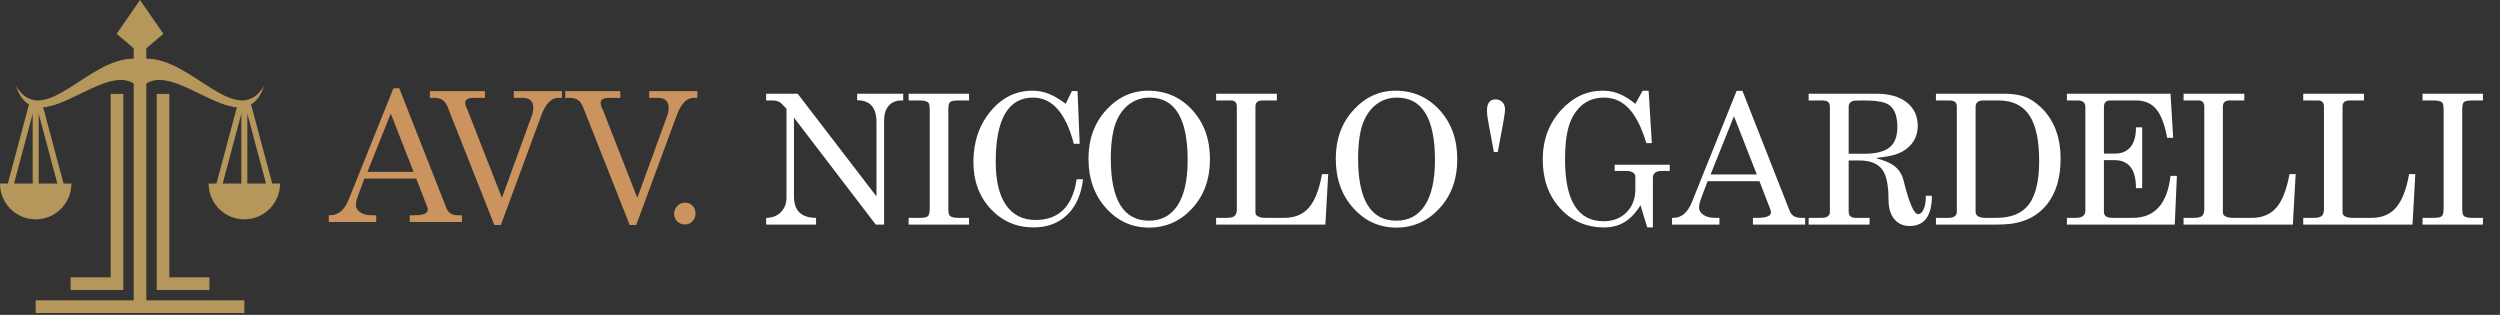
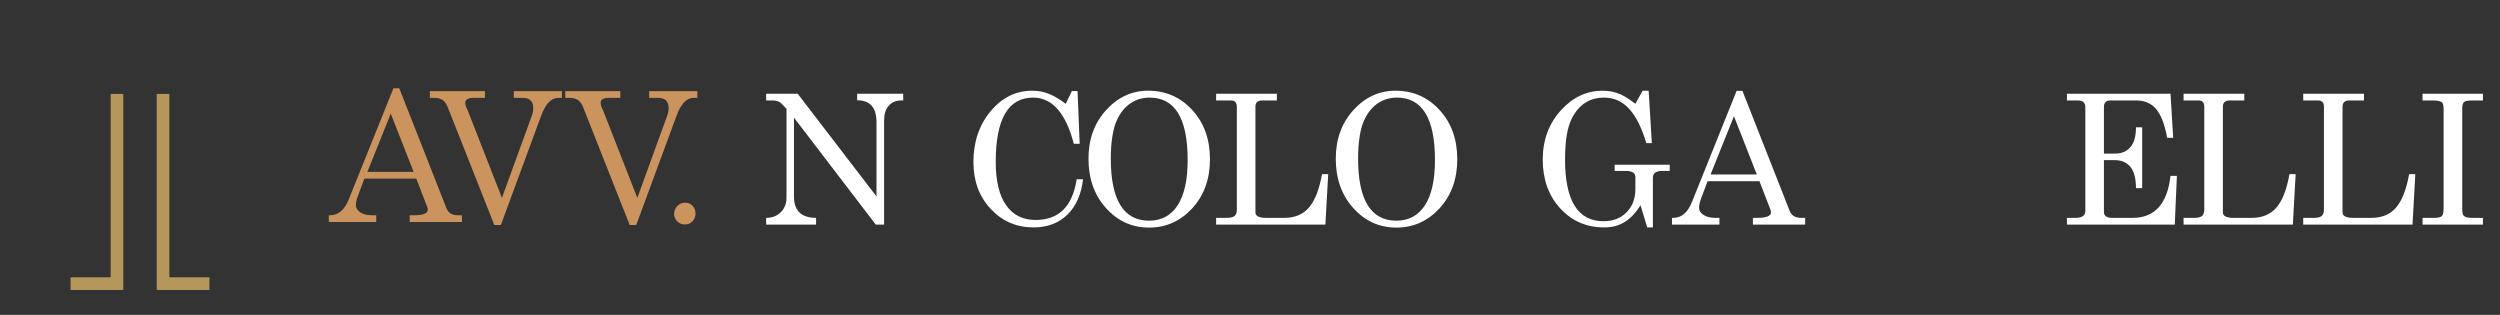
<svg xmlns="http://www.w3.org/2000/svg" xmlns:ns1="http://www.serif.com/" width="100%" height="100%" viewBox="0 0 397 50" version="1.1" xml:space="preserve" style="fill-rule:evenodd;clip-rule:evenodd;stroke-linejoin:round;stroke-miterlimit:2;">
  <rect x="0" y="0" width="397" height="50" fill="#333333" stroke="none" />
  <rect id="Tavola-da-disegno1" ns1:id="Tavola da disegno1" x="0" y="0" width="396.604" height="50" style="fill:none;" />
  <g id="Tavola-da-disegno11" ns1:id="Tavola da disegno1">
    <g>
      <g>
        <g>
          <path d="M17.577,14.916L17.577,44.034L11.213,44.034L11.213,46.047L19.584,46.047L19.584,14.916L17.577,14.916Z" style="fill:rgb(181,151,91);fill-rule:nonzero;" />
-           <path d="M43.227,29.148L39.867,16.577C40.71,16.084 41.417,15.169 41.937,13.666C37.531,20.7 30.604,9.258 23.238,9.318L23.238,7.666L25.951,5.372L22.235,0L18.519,5.372L21.232,7.666L21.232,9.318C13.866,9.258 6.939,20.7 2.534,13.667C3.054,15.17 3.761,16.086 4.604,16.578L1.244,29.149L0,29.149C0,32.287 2.537,34.832 5.668,34.832C8.799,34.832 11.336,32.288 11.336,29.149L10.092,29.149L6.855,17.036C11.317,16.707 17.548,10.889 21.232,13.264L21.232,47.697L5.668,47.697L5.668,49.709L38.801,49.709L38.801,47.697L23.238,47.697L23.238,13.264C26.922,10.889 33.153,16.706 37.615,17.035L34.377,29.148L33.133,29.148C33.133,32.286 35.67,34.831 38.801,34.831C41.932,34.831 44.469,32.287 44.469,29.148L43.227,29.148ZM5.193,29.149L2.228,29.149L5.193,18.056L5.193,29.149ZM9.108,29.149L6.143,29.149L6.143,18.056L9.108,29.149ZM38.326,29.149L35.361,29.149L38.326,18.056L38.326,29.149ZM39.277,29.149L39.277,18.056L42.242,29.149L39.277,29.149Z" style="fill:rgb(181,151,91);fill-rule:nonzero;" />
          <path d="M24.886,14.916L24.886,46.046L33.258,46.046L33.258,44.034L26.893,44.034L26.893,14.916L24.886,14.916Z" style="fill:rgb(181,151,91);fill-rule:nonzero;" />
        </g>
      </g>
      <g transform="matrix(2.402,0,0,2.402,-73.948,23.467)">
        <path d="M53.845,3.407L56.796,-3.934L57.182,-3.934L60.296,3.981C60.413,4.301 60.667,4.461 61.057,4.461L61.326,4.461L61.326,4.906L57.873,4.906L57.873,4.461L58.154,4.461C58.763,4.461 59.067,4.34 59.067,4.098C59.067,4.027 59.051,3.957 59.02,3.887L58.306,2.037L54.876,2.037L54.478,3.103C54.407,3.29 54.368,3.407 54.361,3.454C54.329,3.571 54.314,3.688 54.314,3.805C54.314,3.977 54.409,4.129 54.601,4.262C54.792,4.394 55.047,4.461 55.367,4.461L55.66,4.461L55.66,4.906L52.523,4.906L52.523,4.461L52.616,4.461C53.155,4.461 53.565,4.109 53.845,3.407ZM58.13,1.592L56.62,-2.259L55.075,1.592L58.13,1.592Z" style="fill:rgb(203,147,93);fill-rule:nonzero;" />
        <path d="M59.205,-3.301L59.205,-3.746L62.845,-3.746L62.845,-3.301L62.108,-3.301C61.733,-3.301 61.546,-3.192 61.546,-2.974C61.546,-2.903 61.558,-2.831 61.581,-2.757C61.605,-2.683 61.644,-2.595 61.698,-2.494L63.969,3.313L65.983,-2.224C66.022,-2.341 66.042,-2.474 66.042,-2.622C66.042,-3.075 65.807,-3.301 65.339,-3.301L64.754,-3.301L64.754,-3.746L67.938,-3.746L67.938,-3.301L67.692,-3.301C67.232,-3.301 66.857,-2.911 66.568,-2.131L63.899,5.105L63.466,5.105L60.41,-2.622C60.317,-2.872 60.2,-3.048 60.059,-3.149C59.919,-3.251 59.724,-3.301 59.474,-3.301L59.205,-3.301Z" style="fill:rgb(203,147,93);fill-rule:nonzero;" />
        <path d="M68.155,-3.301L68.155,-3.746L71.796,-3.746L71.796,-3.301L71.058,-3.301C70.684,-3.301 70.496,-3.192 70.496,-2.974C70.496,-2.903 70.508,-2.831 70.531,-2.757C70.555,-2.683 70.594,-2.595 70.648,-2.494L72.92,3.313L74.933,-2.224C74.972,-2.341 74.992,-2.474 74.992,-2.622C74.992,-3.075 74.758,-3.301 74.289,-3.301L73.704,-3.301L73.704,-3.746L76.888,-3.746L76.888,-3.301L76.643,-3.301C76.182,-3.301 75.807,-2.911 75.519,-2.131L72.849,5.105L72.416,5.105L69.361,-2.622C69.267,-2.872 69.15,-3.048 69.009,-3.149C68.869,-3.251 68.674,-3.301 68.424,-3.301L68.155,-3.301Z" style="fill:rgb(203,147,93);fill-rule:nonzero;" />
        <path d="M76.078,3.629C76.281,3.629 76.446,3.698 76.575,3.834C76.704,3.971 76.768,4.141 76.768,4.344C76.768,4.546 76.702,4.718 76.569,4.859C76.437,4.999 76.269,5.069 76.066,5.069C75.863,5.069 75.693,5.001 75.557,4.865C75.42,4.728 75.352,4.558 75.352,4.355C75.352,4.168 75.422,4 75.563,3.852C75.703,3.704 75.875,3.629 76.078,3.629Z" style="fill:rgb(203,147,93);fill-rule:nonzero;" />
      </g>
      <g transform="matrix(2.402,0,0,2.402,-4.748,23.88)">
        <path d="M52.628,-3.301L52.628,-3.746L54.712,-3.746L59.922,3.044L59.922,-1.873C59.922,-2.833 59.496,-3.313 58.645,-3.313L58.645,-3.746L61.689,-3.746L61.689,-3.301L61.572,-3.301C61.213,-3.301 60.932,-3.184 60.729,-2.95C60.526,-2.716 60.425,-2.392 60.425,-1.978L60.425,4.906L59.875,4.906L54.466,-2.166L54.466,3.044C54.466,3.988 54.954,4.461 55.929,4.461L55.929,4.906L52.628,4.906L52.628,4.461C53.026,4.461 53.35,4.336 53.6,4.086C53.849,3.836 53.974,3.512 53.974,3.114L53.974,-2.751C53.732,-3.001 53.607,-3.13 53.6,-3.137C53.459,-3.247 53.268,-3.301 53.026,-3.301L52.628,-3.301Z" style="fill:white;fill-rule:nonzero;" />
-         <path d="M62.049,-3.301L62.049,-3.746L66.042,-3.746L66.042,-3.301L65.363,-3.301C65.05,-3.301 64.857,-3.264 64.783,-3.19C64.709,-3.116 64.672,-2.958 64.672,-2.716L64.672,3.84C64.672,4.027 64.687,4.16 64.719,4.238C64.781,4.386 64.968,4.461 65.281,4.461L66.042,4.461L66.042,4.906L62.049,4.906L62.049,4.461L62.81,4.461C63.076,4.461 63.247,4.422 63.325,4.344C63.404,4.266 63.443,4.098 63.443,3.84L63.443,-2.716C63.443,-2.958 63.407,-3.11 63.337,-3.173C63.244,-3.258 63.041,-3.301 62.728,-3.301L62.049,-3.301Z" style="fill:white;fill-rule:nonzero;" />
        <path d="M73.157,1.908L73.578,1.908C73.461,2.915 73.114,3.698 72.536,4.256C71.959,4.814 71.217,5.093 70.312,5.093C69.18,5.093 68.234,4.685 67.473,3.869C66.712,3.054 66.331,2.022 66.331,0.773C66.331,-0.554 66.708,-1.672 67.461,-2.581C68.214,-3.491 69.137,-3.945 70.23,-3.945C70.62,-3.945 70.987,-3.875 71.33,-3.734C71.674,-3.594 72.041,-3.375 72.431,-3.079L72.841,-3.922L73.215,-3.922L73.356,-0.433L72.969,-0.433C72.439,-2.47 71.541,-3.489 70.277,-3.489C68.63,-3.489 67.806,-2.072 67.806,0.761C67.806,2.018 68.035,2.972 68.491,3.624C68.948,4.275 69.598,4.601 70.441,4.601C71.978,4.601 72.884,3.704 73.157,1.908Z" style="fill:white;fill-rule:nonzero;" />
        <path d="M77.884,-3.945C79.046,-3.945 80.018,-3.52 80.799,-2.669C81.579,-1.818 81.969,-0.734 81.969,0.586C81.969,1.897 81.579,2.978 80.799,3.828C80.018,4.679 79.066,5.105 77.942,5.105C76.818,5.105 75.87,4.675 75.097,3.817C74.325,2.958 73.938,1.869 73.938,0.55C73.938,-0.737 74.326,-1.809 75.103,-2.663C75.88,-3.518 76.806,-3.945 77.884,-3.945ZM77.977,-3.489C77.509,-3.489 77.089,-3.364 76.719,-3.114C76.348,-2.864 76.053,-2.505 75.835,-2.037C75.694,-1.748 75.589,-1.381 75.519,-0.936C75.448,-0.492 75.413,0 75.413,0.539C75.413,3.278 76.256,4.648 77.942,4.648C78.762,4.648 79.392,4.308 79.833,3.629C80.274,2.95 80.494,1.951 80.494,0.632C80.494,-2.115 79.655,-3.489 77.977,-3.489Z" style="fill:white;fill-rule:nonzero;" />
        <path d="M82.376,-3.301L82.376,-3.746L86.392,-3.746L86.392,-3.301L85.432,-3.301C85.127,-3.301 84.975,-3.165 84.975,-2.892L84.975,4.098C84.975,4.34 85.209,4.461 85.678,4.461L86.884,4.461C87.586,4.461 88.132,4.23 88.523,3.77C88.913,3.309 89.198,2.576 89.377,1.569L89.787,1.569L89.6,4.906L82.376,4.906L82.376,4.461L83.09,4.461C83.325,4.461 83.492,4.42 83.594,4.338C83.695,4.256 83.746,4.106 83.746,3.887L83.746,-2.88C83.746,-3.161 83.617,-3.301 83.36,-3.301L82.376,-3.301Z" style="fill:white;fill-rule:nonzero;" />
        <path d="M94.233,-3.945C95.396,-3.945 96.367,-3.52 97.148,-2.669C97.928,-1.818 98.319,-0.734 98.319,0.586C98.319,1.897 97.928,2.978 97.148,3.828C96.367,4.679 95.415,5.105 94.291,5.105C93.167,5.105 92.219,4.675 91.446,3.817C90.674,2.958 90.287,1.869 90.287,0.55C90.287,-0.737 90.676,-1.809 91.452,-2.663C92.229,-3.518 93.156,-3.945 94.233,-3.945ZM94.326,-3.489C93.858,-3.489 93.439,-3.364 93.068,-3.114C92.697,-2.864 92.403,-2.505 92.184,-2.037C92.044,-1.748 91.938,-1.381 91.868,-0.936C91.798,-0.492 91.763,0 91.763,0.539C91.763,3.278 92.605,4.648 94.291,4.648C95.111,4.648 95.741,4.308 96.182,3.629C96.623,2.95 96.844,1.951 96.844,0.632C96.844,-2.115 96.005,-3.489 94.326,-3.489Z" style="fill:white;fill-rule:nonzero;" />
-         <path d="M100.997,0.106L100.739,0.106L100.411,-1.651C100.38,-1.822 100.351,-1.994 100.324,-2.166C100.296,-2.337 100.283,-2.494 100.283,-2.634C100.283,-3.126 100.474,-3.372 100.856,-3.372C101.036,-3.372 101.184,-3.311 101.301,-3.19C101.418,-3.069 101.477,-2.907 101.477,-2.704C101.477,-2.587 101.455,-2.408 101.412,-2.166C101.369,-1.924 101.34,-1.752 101.325,-1.651L100.997,0.106Z" style="fill:white;fill-rule:nonzero;" />
        <path d="M111.252,5.093L110.878,5.093L110.433,3.629C110.128,4.121 109.783,4.488 109.397,4.73C109.01,4.972 108.556,5.093 108.033,5.093C106.862,5.093 105.892,4.673 105.124,3.834C104.355,2.995 103.97,1.92 103.97,0.609C103.97,-0.694 104.38,-1.791 105.2,-2.681C105.98,-3.524 106.889,-3.945 107.927,-3.945C108.357,-3.945 108.755,-3.863 109.122,-3.699C109.387,-3.582 109.711,-3.375 110.093,-3.079L110.573,-3.945L110.971,-3.945L111.182,-0.48L110.819,-0.48C110.515,-1.494 110.136,-2.25 109.684,-2.745C109.231,-3.241 108.677,-3.489 108.021,-3.489C107.077,-3.489 106.37,-3.036 105.902,-2.131C105.746,-1.826 105.631,-1.45 105.557,-1.001C105.483,-0.552 105.445,-0.015 105.445,0.609C105.445,3.325 106.292,4.683 107.986,4.683C108.618,4.683 109.127,4.486 109.514,4.092C109.9,3.698 110.093,3.188 110.093,2.564L110.093,1.768C110.093,1.495 109.883,1.358 109.461,1.358L108.724,1.358L108.724,0.948L112.365,0.948L112.365,1.358L111.873,1.358C111.459,1.358 111.252,1.506 111.252,1.803L111.252,5.093Z" style="fill:white;fill-rule:nonzero;" />
        <path d="M113.837,3.407L116.787,-3.934L117.173,-3.934L120.287,3.981C120.405,4.301 120.658,4.461 121.048,4.461L121.318,4.461L121.318,4.906L117.864,4.906L117.864,4.461L118.145,4.461C118.754,4.461 119.058,4.34 119.058,4.098C119.058,4.027 119.043,3.957 119.011,3.887L118.297,2.037L114.867,2.037L114.469,3.103C114.399,3.29 114.36,3.407 114.352,3.454C114.321,3.571 114.305,3.688 114.305,3.805C114.305,3.977 114.401,4.129 114.592,4.262C114.783,4.394 115.039,4.461 115.359,4.461L115.651,4.461L115.651,4.906L112.514,4.906L112.514,4.461L112.607,4.461C113.146,4.461 113.556,4.109 113.837,3.407ZM118.122,1.592L116.611,-2.259L115.066,1.592L118.122,1.592Z" style="fill:white;fill-rule:nonzero;" />
-         <path d="M124.195,0.667L124.195,4.051C124.195,4.324 124.347,4.461 124.651,4.461L125.576,4.461L125.576,4.906L121.549,4.906L121.549,4.461L122.404,4.461C122.77,4.461 122.954,4.324 122.954,4.051L122.954,-2.868C122.954,-3.032 122.913,-3.145 122.831,-3.208C122.749,-3.27 122.606,-3.301 122.404,-3.301L121.549,-3.301L121.549,-3.746L126.021,-3.746C126.88,-3.746 127.551,-3.555 128.035,-3.173C128.519,-2.79 128.761,-2.271 128.761,-1.615C128.761,-1.085 128.581,-0.64 128.222,-0.281C127.965,-0.023 127.645,0.164 127.262,0.281C126.989,0.367 126.56,0.441 125.974,0.504C126.513,0.652 126.899,0.808 127.133,0.972C127.485,1.214 127.715,1.553 127.824,1.99C128.191,3.473 128.511,4.215 128.784,4.215C128.932,4.215 129.055,4.106 129.153,3.887C129.25,3.668 129.299,3.372 129.299,2.997L129.697,2.997C129.697,4.332 129.205,4.999 128.222,4.999C127.801,4.999 127.463,4.847 127.209,4.543C126.956,4.238 126.829,3.805 126.829,3.243C126.829,2.346 126.704,1.706 126.454,1.323C126.165,0.886 125.646,0.667 124.897,0.667L124.195,0.667ZM124.195,-2.88L124.195,0.223L125.225,0.223C125.99,0.223 126.546,0.084 126.893,-0.193C127.241,-0.47 127.414,-0.921 127.414,-1.545C127.414,-2.302 127.211,-2.802 126.805,-3.044C126.517,-3.215 125.982,-3.301 125.202,-3.301C124.85,-3.301 124.647,-3.297 124.593,-3.29C124.327,-3.251 124.195,-3.114 124.195,-2.88Z" style="fill:white;fill-rule:nonzero;" />
-         <path d="M129.964,-3.301L129.964,-3.746L134.436,-3.746C134.966,-3.746 135.415,-3.686 135.782,-3.565C136.149,-3.444 136.52,-3.208 136.894,-2.856C137.768,-2.029 138.205,-0.89 138.205,0.562C138.205,1.795 137.915,2.786 137.333,3.536C136.752,4.285 135.938,4.726 134.892,4.859C134.775,4.874 134.621,4.886 134.43,4.894C134.239,4.902 134.085,4.906 133.967,4.906L129.964,4.906L129.964,4.461L130.783,4.461C131.158,4.461 131.345,4.324 131.345,4.051L131.345,-2.915C131.345,-3.173 131.181,-3.301 130.853,-3.301L129.964,-3.301ZM134.096,-3.301L133.113,-3.301C132.762,-3.301 132.586,-3.161 132.586,-2.88L132.586,4.039C132.586,4.32 132.801,4.461 133.23,4.461L133.967,4.461C134.959,4.461 135.677,4.158 136.122,3.553C136.566,2.948 136.789,1.998 136.789,0.703C136.789,-0.671 136.57,-1.682 136.133,-2.33C135.696,-2.977 135.017,-3.301 134.096,-3.301Z" style="fill:white;fill-rule:nonzero;" />
        <path d="M138.624,-3.301L138.624,-3.746L145.473,-3.746L145.648,-0.831L145.25,-0.831C145.094,-1.697 144.856,-2.326 144.536,-2.716C144.216,-3.106 143.767,-3.301 143.19,-3.301L141.492,-3.301C141.211,-3.301 141.071,-3.157 141.071,-2.868L141.071,0.211L141.82,0.211C142.249,0.211 142.585,0.066 142.827,-0.222C143.069,-0.511 143.19,-0.944 143.19,-1.522L143.6,-1.522L143.6,2.494L143.19,2.494C143.19,1.261 142.714,0.644 141.762,0.644L141.071,0.644L141.071,4.074C141.071,4.332 141.254,4.461 141.621,4.461L142.967,4.461C144.427,4.461 145.262,3.536 145.473,1.686L145.894,1.686L145.754,4.906L138.624,4.906L138.624,4.461L139.209,4.461C139.631,4.461 139.842,4.305 139.842,3.992L139.842,-2.868C139.842,-3.157 139.67,-3.301 139.326,-3.301L138.624,-3.301Z" style="fill:white;fill-rule:nonzero;" />
        <path d="M146.336,-3.301L146.336,-3.746L150.352,-3.746L150.352,-3.301L149.392,-3.301C149.087,-3.301 148.935,-3.165 148.935,-2.892L148.935,4.098C148.935,4.34 149.169,4.461 149.638,4.461L150.844,4.461C151.546,4.461 152.092,4.23 152.483,3.77C152.873,3.309 153.158,2.576 153.337,1.569L153.747,1.569L153.56,4.906L146.336,4.906L146.336,4.461L147.05,4.461C147.285,4.461 147.452,4.42 147.554,4.338C147.655,4.256 147.706,4.106 147.706,3.887L147.706,-2.88C147.706,-3.161 147.577,-3.301 147.32,-3.301L146.336,-3.301Z" style="fill:white;fill-rule:nonzero;" />
        <path d="M154.247,-3.301L154.247,-3.746L158.263,-3.746L158.263,-3.301L157.303,-3.301C156.999,-3.301 156.846,-3.165 156.846,-2.892L156.846,4.098C156.846,4.34 157.081,4.461 157.549,4.461L158.755,4.461C159.457,4.461 160.004,4.23 160.394,3.77C160.784,3.309 161.069,2.576 161.248,1.569L161.658,1.569L161.471,4.906L154.247,4.906L154.247,4.461L154.962,4.461C155.196,4.461 155.364,4.42 155.465,4.338C155.566,4.256 155.617,4.106 155.617,3.887L155.617,-2.88C155.617,-3.161 155.488,-3.301 155.231,-3.301L154.247,-3.301Z" style="fill:white;fill-rule:nonzero;" />
        <path d="M162.135,-3.301L162.135,-3.746L166.127,-3.746L166.127,-3.301L165.448,-3.301C165.136,-3.301 164.943,-3.264 164.869,-3.19C164.795,-3.116 164.758,-2.958 164.758,-2.716L164.758,3.84C164.758,4.027 164.773,4.16 164.805,4.238C164.867,4.386 165.054,4.461 165.366,4.461L166.127,4.461L166.127,4.906L162.135,4.906L162.135,4.461L162.896,4.461C163.162,4.461 163.333,4.422 163.411,4.344C163.489,4.266 163.528,4.098 163.528,3.84L163.528,-2.716C163.528,-2.958 163.493,-3.11 163.423,-3.173C163.329,-3.258 163.126,-3.301 162.814,-3.301L162.135,-3.301Z" style="fill:white;fill-rule:nonzero;" />
      </g>
    </g>
  </g>
</svg>